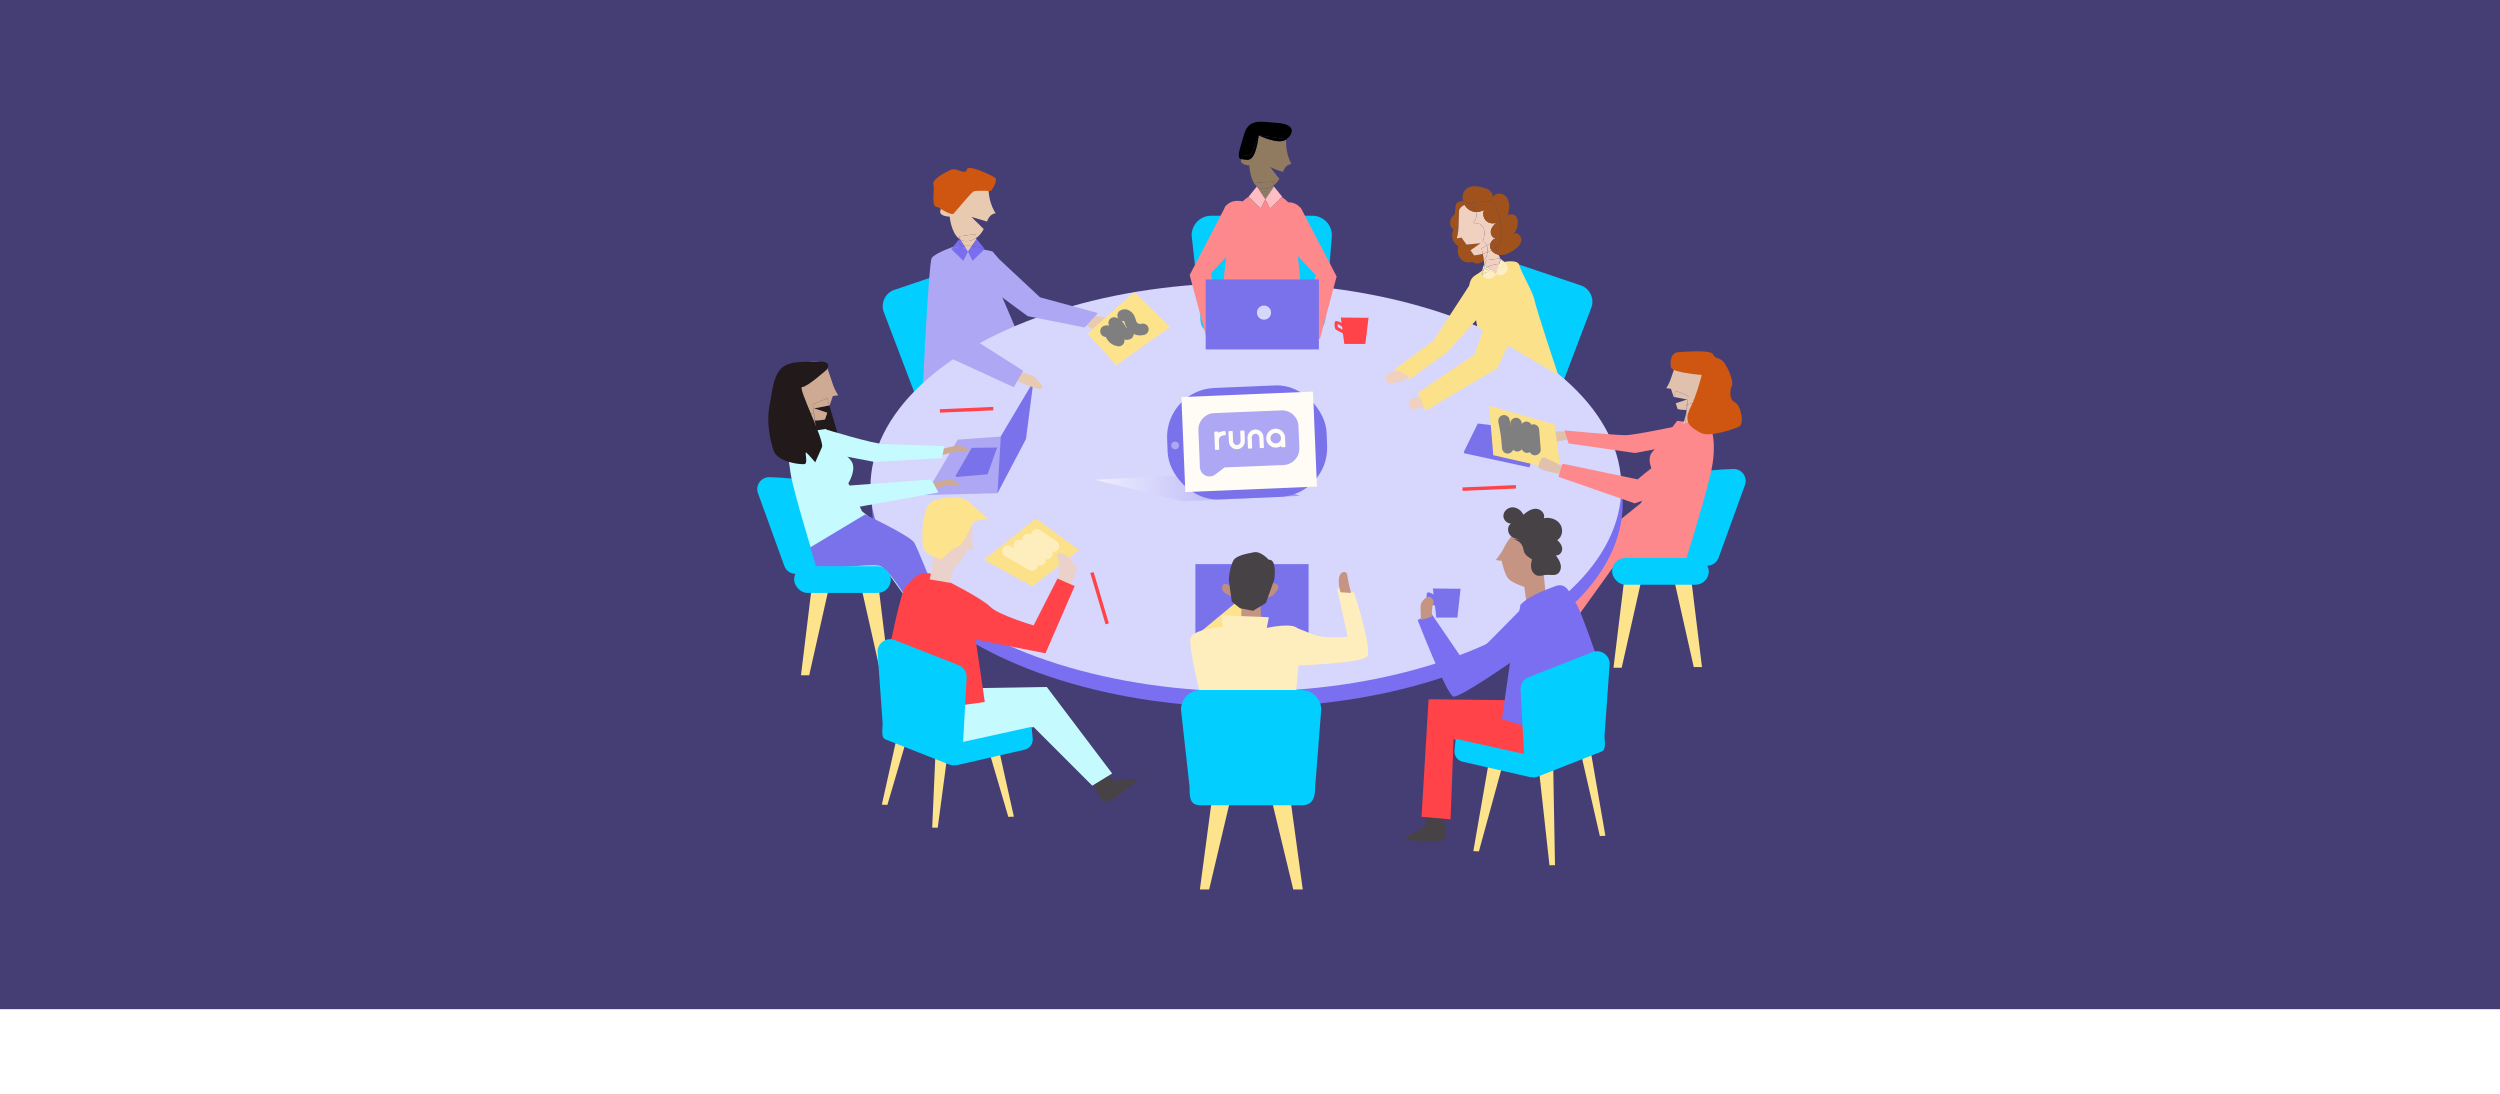
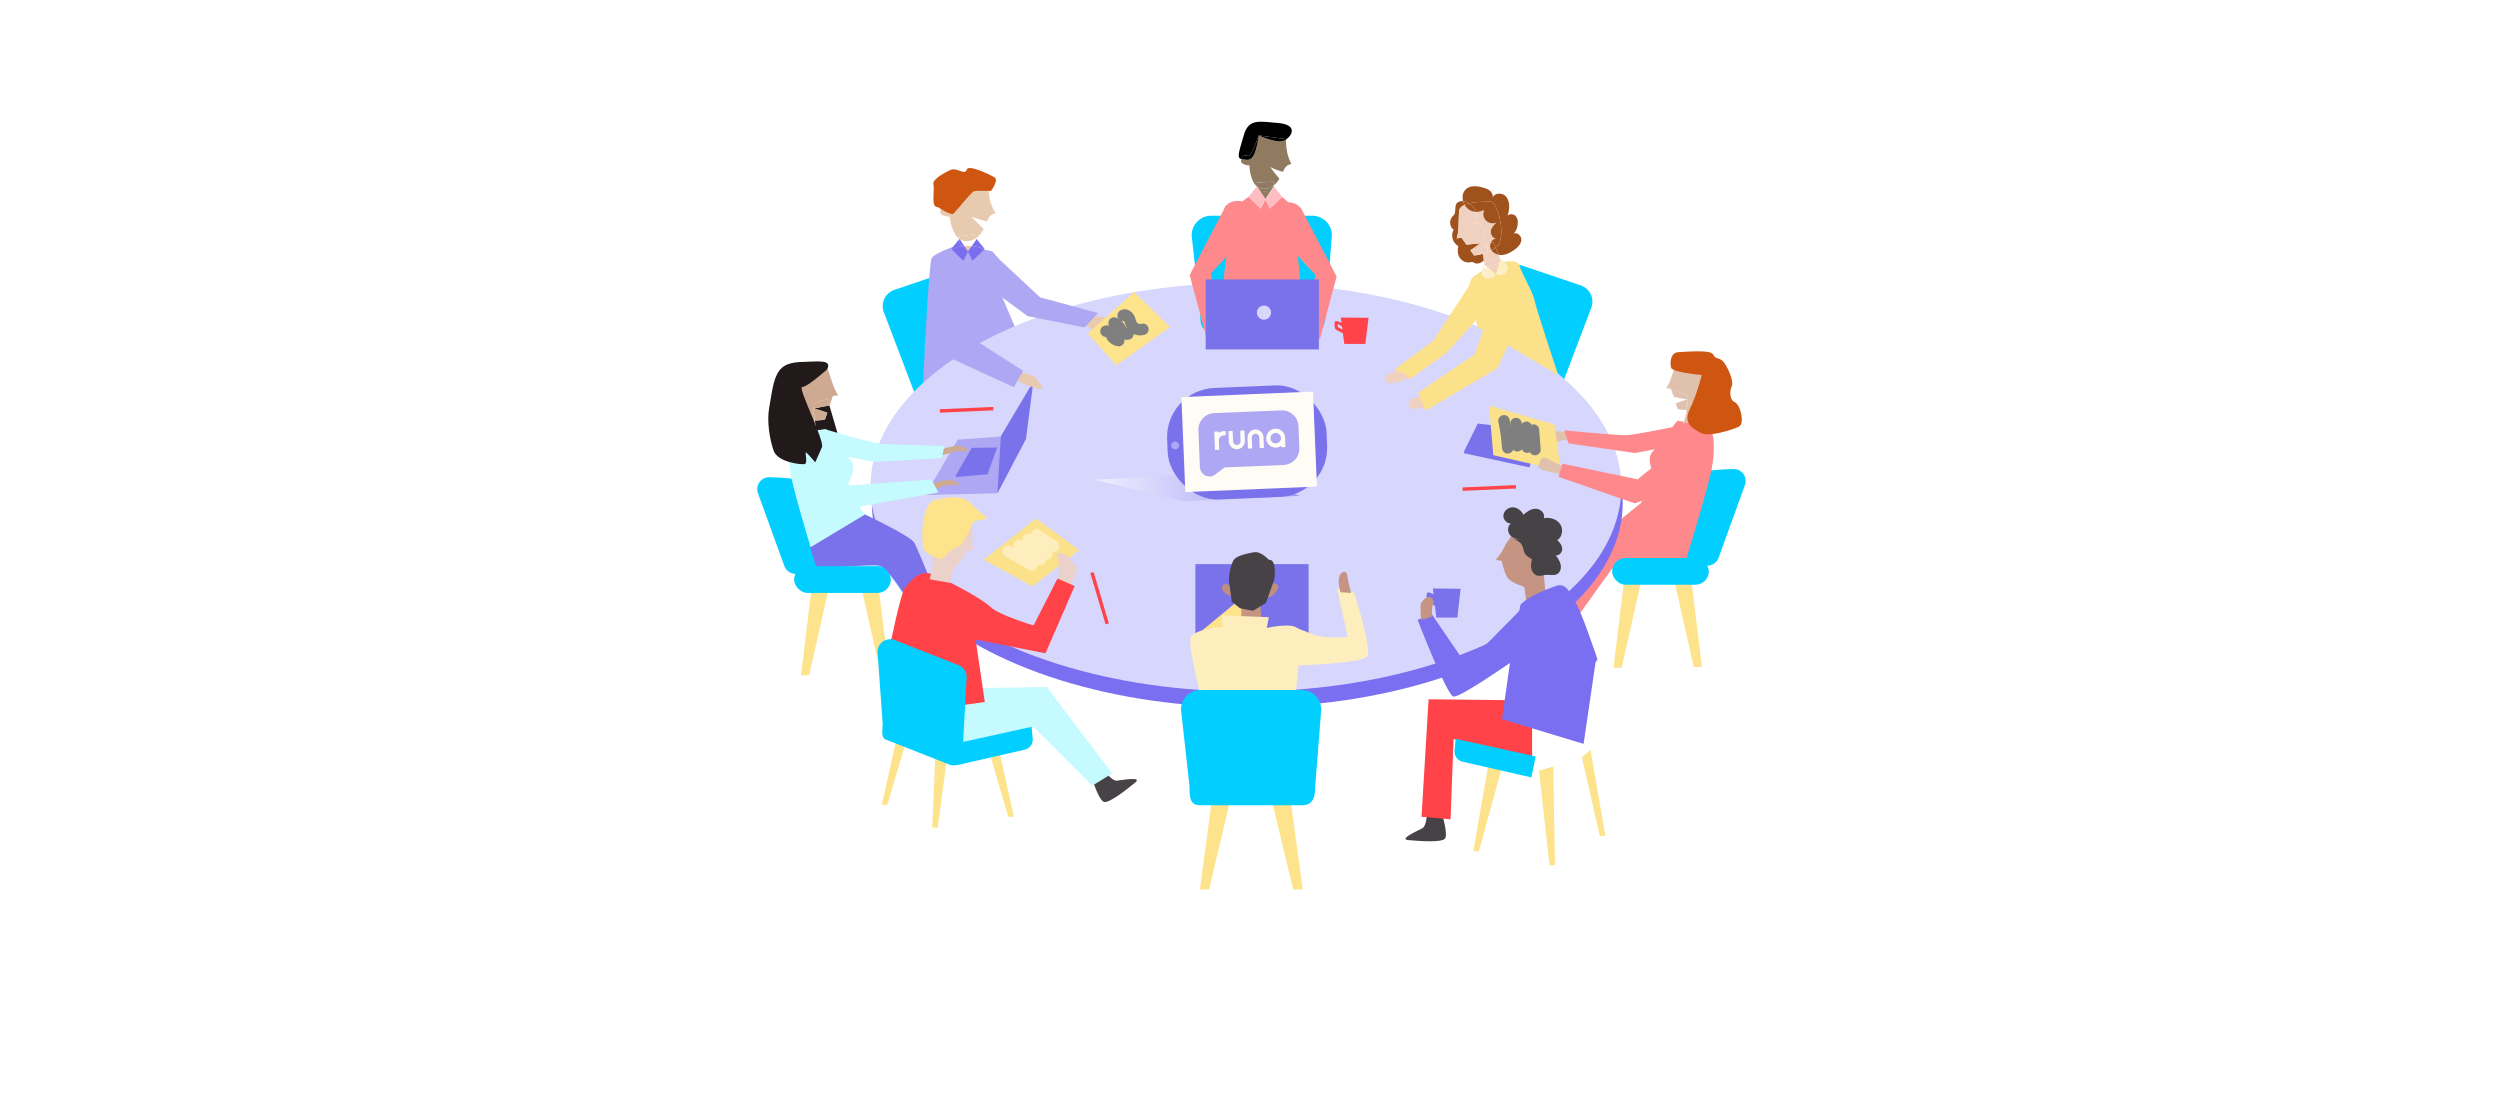
<svg xmlns="http://www.w3.org/2000/svg" viewBox="0 0 1090 476.88">
  <defs>
    <style>      .cls-1 {        fill: #c5faff;      }      .cls-2 {        fill: #907a60;      }      .cls-3 {        fill: #ead1ca;      }      .cls-4 {        fill: #fee38d;      }      .cls-5 {        fill: #fffcf5;      }      .cls-6 {        fill: #fd898c;      }      .cls-7 {        fill: #a0521c;      }      .cls-8, .cls-9 {        mix-blend-mode: multiply;        opacity: .6;      }      .cls-10 {        fill: #e8cab0;      }      .cls-11 {        fill: #0bccfd;      }      .cls-12 {        fill: #ffeebd;      }      .cls-13 {        fill: #b1f2ff;      }      .cls-14 {        fill: #f0d0bf;      }      .cls-15 {        fill: #7a6ff0;      }      .cls-16 {        isolation: isolate;      }      .cls-17 {        fill: #02ceff;      }      .cls-18 {        fill: #ada7f4;      }      .cls-19 {        fill: #fceec3;      }      .cls-20 {        fill: #e0c1ad;      }      .cls-21 {        fill: #ffbdc2;      }      .cls-22 {        fill: #474246;      }      .cls-23 {        fill: #cf5611;      }      .cls-24 {        fill: #7a6eee;      }      .cls-25 {        fill: #fceec5;      }      .cls-26 {        fill: #fce18b;      }      .cls-27 {        fill: #c08e7f;      }      .cls-28 {        fill: #21191a;      }      .cls-29 {        fill: #ff4348;      }      .cls-30 {        fill: #c59482;      }      .cls-31 {        fill: #7972eb;      }      .cls-32 {        fill: #d7d6fc;      }      .cls-9 {        fill: url(#linear-gradient);      }      .cls-33 {        fill: #7f7f7f;      }      .cls-34 {        fill: #cdaa91;      }      .cls-35 {        fill: none;        stroke: #7f7f7f;        stroke-linecap: round;        stroke-miterlimit: 10;        stroke-width: 5px;      }      .cls-36 {        fill: #453e75;      }    </style>
    <linearGradient id="linear-gradient" x1="477.15" y1="212.29" x2="566.76" y2="212.29" gradientUnits="userSpaceOnUse">
      <stop offset="0" stop-color="#fff" />
      <stop offset="1" stop-color="#7a6ff0" />
    </linearGradient>
  </defs>
  <g class="cls-16">
    <g id="Capa_1">
-       <rect class="cls-36" width="1090" height="440" />
      <g>
        <path class="cls-17" d="M689.19,124.43l-25.69-8.69c-4.27-1.44-8.84,1.16-9.78,5.57l-3.88,18.33c-.58,2.75.42,5.6,2.6,7.38l18.45,15.1c3.84,3.14,6.77,13.73,8.8,9.21l13.95-36.7c1.82-4.05-.25-8.79-4.46-10.22Z" />
        <path class="cls-17" d="M749.31,243.18l11.49-31.71c1.24-3.43-1.33-7.05-4.98-6.99-2.53.04-5.81.21-9.98.63-10.01,1-11.88,26.52-11.56,37.73.08,2.99,4.08,4.3,7.06,4.06l3.49-.29c2.03-.17,3.78-1.5,4.47-3.42Z" />
        <path class="cls-6" d="M745.64,185.56s3.59,7.18,0,21.83c-3.59,14.65-11.07,38.28-11.07,38.28l-29.01-1.5-23.63,32.9h-10.17s23.63-41.57,23.63-41.57l20.04-16.15,5.98-12.26s-4.19-6.58-.9-10.17,10.77-13.46,10.77-13.46l14.36,2.09Z" />
        <polygon class="cls-4" points="737.27 251.65 742.06 290.83 738.47 290.83 729.79 252.25 737.27 251.65" />
        <polygon class="cls-4" points="708.26 251.95 703.48 291.13 707.06 291.13 715.74 252.55 708.26 251.95" />
        <rect class="cls-17" x="702.88" y="243.28" width="42.17" height="11.66" rx="5.83" ry="5.83" transform="translate(1447.92 498.22) rotate(-180)" />
        <path class="cls-28" d="M360.8,192.28c-1.15-.82-2.37-1.47-3.64-1.95-1.24-2.31-1.7-5.01-1.87-6.98,2.56-.02,4.42-.46,4.42-.46l.98-2.93-5.72-1.91,6.64-1.29,5.09,17.37c-1.87-1.72-4.14-1.99-5.9-1.85Z" />
        <path class="cls-17" d="M389.98,126.37l25.69-8.69c4.27-1.44,8.84,1.16,9.78,5.57l3.88,18.33c.58,2.75-.42,5.6-2.6,7.38l-18.45,15.1c-3.84,3.14-6.77,13.73-8.8,9.21l-13.95-36.7c-1.82-4.05.25-8.79,4.46-10.22Z" />
        <path class="cls-18" d="M416.42,107.29s-8.77,2.99-10.17,5.18-3.94,57.67-3.94,57.67l3.14,1.74,42.87-15.75-20.34-47.65-11.56-1.2Z" />
        <ellipse class="cls-15" cx="543.81" cy="219.3" rx="163.7" ry="89.07" />
        <ellipse class="cls-32" cx="543.21" cy="212.42" rx="163.7" ry="89.07" />
        <g class="cls-8">
          <image width="400" height="251" transform="translate(344 87)" />
        </g>
        <path class="cls-17" d="M341.97,246.76l-11.49-31.71c-1.24-3.43,1.33-7.05,4.98-6.99,2.53.04,5.81.21,9.98.63,10.01,1,11.88,26.52,11.56,37.73-.08,2.99-4.08,4.3-7.06,4.06l-3.49-.29c-2.03-.17-3.78-1.5-4.47-3.42Z" />
        <path class="cls-1" d="M345.64,189.14s-3.59,7.18,0,21.83,11.07,38.28,11.07,38.28l29.01-1.5,23.63,32.9h10.17l-23.63-41.57-20.04-16.15-5.98-12.26s4.19-6.58.9-10.17-10.77-13.46-10.77-13.46l-14.36,2.09Z" />
        <path class="cls-31" d="M353.21,238.69l23.93-14.36s19.94,9.37,21.53,12.36,6.38,14.95,6.38,14.95l-9.97,8.97s-7.98-13.16-11.76-13.96c-3.79-.8-27.12,1.6-27.12,1.6l-2.99-9.57Z" />
        <path class="cls-22" d="M481.68,336.21s3.18,4.35,5.23,4.16,11.43-1.96,8.02.83-11.21,9.04-13.54,8.45-5.22-10.19-5.22-10.19l4.85-2.8.66-.45Z" />
        <path class="cls-22" d="M622.18,354.72s-.2,5.38-1.99,6.38-10.57,4.79-6.18,5.18,14.36,1.2,15.95-.6-1.4-11.36-1.4-11.36l-5.58.4h-.8Z" />
        <path class="cls-26" d="M655.47,114.27s6.38-1.4,6.98,1.4,5.98,11.76,6.58,15.15,10.37,32.75,10.37,32.75l-35.29-20.93-3.14-17.79s9.12-8.57,14.5-10.57Z" />
        <rect class="cls-31" x="521.19" y="245.96" width="49.35" height="30.5" />
        <path class="cls-20" d="M739.56,178.31c-1.45.36-2.88.48-4.14.47l-.58,5.67c.35-.09.7-.17,1.06-.23,1.04-2.04,2.4-3.95,3.66-5.91Z" />
        <path class="cls-20" d="M735.42,178.78s-.09,0-.14,0c-.14,1.71-.55,4.05-1.62,6.06.39-.15.78-.28,1.18-.38l.58-5.67Z" />
        <path class="cls-17" d="M572.16,144.3h-44.07c-4.71,0-4.8-3.37-4.8-8.09l-3.74-33.62c0-4.71,3.82-8.54,8.54-8.54h44.07c4.71,0,8.54,3.82,8.54,8.54l-2.67,33.92c0,4.71-1.15,7.79-5.86,7.79Z" />
        <path class="cls-6" d="M566.82,90.41c-1.56-1.73-3.51-2.21-5.16-2.22-.85-.88-1.77-1.66-2.75-2.3l-5.2,5.05-2-4.07-2,4.07-5.32-5.16c-.92.58-1.8,1.26-2.62,2.04-1.76-.4-5-.65-7.35,1.97-1.85,2.06,2.68,4.74,1,8.91,1.86,1.87-3.74,27.23-1.49,28.63,1.61,1,3.32,1.87,5.09,2.59,3.96,1.61,8.29,2.51,12.83,2.51,2.99,0,5.88-.39,8.64-1.11,2.08-.54,4.09-1.28,5.99-2.19,2.37-1.13-3.1-29.66-1.07-31.29-2.21-4.88,3.35-5.27,1.41-7.43Z" />
        <path class="cls-20" d="M730.6,170.34l5.45,2.33-.37,3.65,5.76-1.28s.02-.04.03-.06c1.5-3.1,2.21-6.58,2.06-10.03-.02-.47-.08-.97-.4-1.31-.28-.28-.68-.37-1.06-.46-4-.9-7.86-2.46-11.35-4.61-.44,1.27-1.52,4.37-2.16,6.36-.82,2.56-2.09,4.31-2.09,4.31l2.06.28,1.17,3.49.14.03.66-2.24.14-.48Z" />
        <path class="cls-20" d="M730.6,175.83l.85,2.54s1.61.38,3.84.4c.12-1.41.06-2.38.06-2.38l.33-.07.37-3.65-5.45-2.33-.14.48-.66,2.24,5.76,1.12-4.96,1.65Z" />
        <path class="cls-20" d="M739.56,178.31c.68-1.06,1.32-2.14,1.87-3.26l-5.76,1.28-.25,2.45c1.25,0,2.69-.11,4.14-.47Z" />
        <path class="cls-20" d="M735.42,178.78l.25-2.45-.33.07s.06.98-.06,2.38c.05,0,.09,0,.14,0Z" />
        <polygon class="cls-4" points="354.01 255.23 349.23 294.41 352.81 294.41 361.49 255.83 354.01 255.23" />
        <polygon class="cls-4" points="383.02 255.53 387.81 294.71 384.22 294.71 375.54 256.13 383.02 255.53" />
        <path class="cls-7" d="M638.57,89.33c-1.14.53-2.02,1.26-2.4,2.3,0,0-.22,4.73-.27,7.48-.05,2.74-.78,4.84-.78,4.84l2.09-.34,2.17,3.07,6.11-.61-4.37,3.08,1.58,2.24s1.66-.1,3.81-.72c.18.85.35,1.84.47,2.87-.75.75-1.73,1.28-2.8,1.36-.48.03-.98-.03-1.38-.26-.27-.15-.5-.38-.81-.43-.26-.04-.52.05-.78.11-1.84.46-3.8-.47-4.76-1.94-.96-1.47-1.05-3.35-.64-5.08-2.47-1.38-3.41-4.68-2.03-7.17-1.96-1.36-2.04-4.5-.15-6.1,1.95-1.65-.69-5.93,3.66-6.34.2-.02.41-.02.62,0,.15.57.37,1.13.67,1.65Z" />
        <path class="cls-14" d="M647.38,115.55l-.27-.22s0,0,0,0c0-.59-.05-1.2-.12-1.8.38-.38.7-.82.93-1.29.37-.72.55-1.5.63-2.29.57-.24,1.15-.51,1.72-.83.7,1.03,1.87,1.7,3.14,1.96l.69,1.59-6.18.79-.54,2.09Z" />
        <path class="cls-14" d="M648.54,109.96c-.07.79-.26,1.56-.63,2.29-.24.47-.55.9-.93,1.29-.11-1.03-.29-2.02-.47-2.87.64-.18,1.33-.42,2.03-.71Z" />
        <path class="cls-14" d="M646.47,105.43c.48-1.59.97-3.25.69-4.85-.28-1.6-1.55-3.14-3.29-3.23-.58-.03-1.25.07-1.67-.29,1.32-1,1.81-2.74,1.48-4.24-.03-.14-.07-.27-.12-.41,1.06.02,2.24-.22,3.52-.83-.7,1.52-.35,3.45.83,4.63,1.18,1.18,3.11,1.52,4.63.83-1.21.98-2.35,2.23-2.54,3.77-.2,1.54,1,3.31,2.55,3.16-1.25,0-2.25.95-2.66,2.13l-1.6.89c-.3-.86-.89-1.63-1.82-1.55Z" />
        <path class="cls-14" d="M643.56,92.4c.05.14.09.28.12.41.34,1.5-.16,3.25-1.48,4.24.42.36,1.09.25,1.67.29,1.74.09,3.01,1.63,3.29,3.23.28,1.6-.21,3.26-.69,4.85.93-.08,1.52.68,1.82,1.55l-2.36,1.32s.29.98.58,2.36c-2.15.62-3.81.72-3.81.72l-1.58-2.24,4.37-3.08-6.11.61-2.17-3.07-2.09.34s.73-2.09.78-4.84c.05-2.74.27-7.48.27-7.48.38-1.04,1.26-1.77,2.4-2.3.97,1.71,2.7,3.03,4.99,3.08Z" />
        <path class="cls-14" d="M648.29,106.98l1.6-.89c-.26.73-.29,1.54-.02,2.26.1.28.24.54.41.78-.57.32-1.15.59-1.72.83.07-.72.04-1.44-.06-2.14-.04-.27-.1-.56-.2-.83Z" />
        <path class="cls-14" d="M646.51,110.66c-.29-1.39-.58-2.36-.58-2.36l2.36-1.32c.09.28.16.56.2.83.09.7.12,1.43.06,2.14-.7.29-1.39.52-2.03.71Z" />
        <path class="cls-7" d="M656.84,94.74c.08-.3.24-.55.44-.75-.12.26-.26.52-.44.75Z" />
        <path class="cls-7" d="M652.82,107.29c4-3.73.38-19.64-3.11-19.42-2.1.13-6.05.03-9.18.8-.82-.55-1.73-.92-2.63-.99-.96-3.69,1.26-7.9,8.24-6.04,1.18.31,2.39.66,3.35,1.41.96.75,1.62,2.03,1.29,3.2.69-2.22,4.14-2.4,5.73-.7,1.59,1.7,1.68,4.31,1.29,6.61-.11.63-.25,1.26-.52,1.83-.21.2-.36.45-.44.75.18-.23.32-.48.44-.75.86-.83,2.6-.79,3.5.15,1.12,1.16,1.17,3,.81,4.57-.28,1.2-.79,2.39-1.72,3.21,1.55-.93,3.58.94,3.44,2.74-.14,1.8-1.59,3.21-3.05,4.26-1.64,1.18-3.5,2.18-5.51,2.27-.45.02-.9-.02-1.35-.11l-1.36-3.13c.27-.21.53-.43.78-.67Z" />
        <path class="cls-7" d="M640.53,88.66c-.71.17-1.37.39-1.96.66-.3-.52-.52-1.08-.67-1.65.9.06,1.81.44,2.63.99Z" />
        <path class="cls-7" d="M650.27,109.13c.61-.34,1.2-.72,1.77-1.17l1.36,3.13c-1.26-.25-2.44-.93-3.14-1.96Z" />
        <path class="cls-7" d="M649.88,106.09c.42-1.18,1.42-2.14,2.66-2.13-1.55.15-2.74-1.62-2.55-3.16.2-1.54,1.34-2.79,2.54-3.77-1.52.7-3.45.35-4.63-.83-1.18-1.18-1.53-3.11-.83-4.63-1.28.6-2.46.85-3.52.83-.44-1.32-1.61-2.79-3.03-3.74,3.13-.77,7.08-.67,9.18-.8,3.49-.22,7.11,15.69,3.11,19.42-.25.24-.52.46-.78.67l-1.08-2.47-1.08.6Z" />
        <path class="cls-7" d="M643.56,92.4c-2.29-.05-4.02-1.36-4.99-3.08.59-.27,1.25-.49,1.96-.66,1.42.95,2.59,2.42,3.03,3.74Z" />
        <path class="cls-7" d="M649.88,106.09l1.08-.6,1.08,2.47c-.57.45-1.17.83-1.77,1.17-.16-.24-.3-.5-.41-.78-.27-.72-.23-1.53.02-2.26Z" />
        <path class="cls-26" d="M646.25,117.95c-.07.44-.09.88-.05,1.29-.1.13-.22.25-.34.35l.37-.14c.11.73.44,1.35,1.08,1.68,1.8.93,4.01.22,4.94-1.57l.02-.02v.04c1.79.93,4,.22,4.93-1.57.45-.86.19-1.84-.39-2.72,3.49.67,5.13,4.74,8.04,7.76-3.2,3.31-5.43,3.84-10.12,5.37s-9.58-2.72-14.21-3.57c.69-4.76,2.62-4.31,5.73-6.89Z" />
        <path class="cls-26" d="M645.85,119.59c.13-.1.24-.22.34-.35,0,.07.01.14.03.21l-.37.14Z" />
        <path class="cls-14" d="M654.1,112.68h0l.19.35s-.03-.02-.05-.03l-.14-.33Z" />
        <path class="cls-14" d="M653.62,115.05c-1.09.05-2.17.25-3.23.59-.67.22-1.3.49-1.91.81l-1.1-.9.54-2.09,6.18-.79.14.33-.62,2.05Z" />
        <polygon class="cls-14" points="653.07 116.89 652.27 119.54 652.25 119.56 650.27 117.94 653.07 116.89" />
        <path class="cls-14" d="M650.27,117.94l-1.79-1.48c.61-.32,1.25-.6,1.91-.81,1.06-.35,2.14-.54,3.23-.59l-.55,1.84-2.8,1.05Z" />
        <path class="cls-25" d="M654.28,113.03c.92.49,1.91,1.32,2.52,2.26-.48-.09-.95-.16-1.43-.2l-1.1-2.05Z" />
        <path class="cls-25" d="M657.19,118c-.93,1.8-3.14,2.5-4.94,1.57v-.04s3.58-3.61,3.58-3.61l-.45-.85c.48.04.95.11,1.43.2.58.88.83,1.85.39,2.72Z" />
        <path class="cls-25" d="M655.14,115.07l-.9-2.07s.03.02.05.03l1.1,2.05c-.08,0-.16,0-.24-.01Z" />
        <path class="cls-25" d="M654.39,112.76l1.05,2.4c-.59-.04-1.18-.05-1.77-.02l.72-2.38Z" />
        <path class="cls-25" d="M655.53,115.97l-.39-.9c.08,0,.16,0,.24.01l.45.85-3.57,3.61.8-2.65,2.46-.92Z" />
        <path class="cls-25" d="M653.07,116.89l.55-1.84c.5-.03,1.01-.02,1.52.02l.39.9-2.46.92Z" />
        <path class="cls-25" d="M646.25,117.95c.14-.93.47-1.88.85-2.62.01.73-.03,1.43-.15,2.07-.24.17-.48.36-.71.55Z" />
        <path class="cls-25" d="M647.38,115.55l-.34,1.32.39.2c-.16.1-.32.22-.47.33.12-.63.16-1.34.15-2.07,0,0,0,0,0,0l.27.22Z" />
        <path class="cls-25" d="M652.25,119.56c-.93,1.8-3.14,2.5-4.94,1.57-.65-.33-.97-.95-1.08-1.68l3.37-1.26,2.65,1.37Z" />
        <path class="cls-25" d="M646.2,119.24c-.04-.41-.02-.85.05-1.29.23-.19.46-.37.71-.55-.14.73-.38,1.37-.76,1.84Z" />
        <path class="cls-25" d="M646.95,117.4c.16-.11.31-.22.47-.33l2.17,1.12-3.37,1.26c-.01-.07-.02-.14-.03-.21.38-.47.62-1.1.76-1.84Z" />
-         <path class="cls-25" d="M647.04,116.87l.34-1.32,1.1.9c-.36.19-.71.39-1.05.61l-.39-.2Z" />
        <polygon class="cls-25" points="650.27 117.94 652.25 119.56 649.59 118.19 650.27 117.94" />
        <path class="cls-25" d="M649.59,118.19l-2.17-1.12c.34-.22.69-.42,1.05-.61l1.79,1.48-.68.25Z" />
        <polygon class="cls-11" points="423.73 107.25 424.15 106.66 425.67 104.49 423.73 107.25 423.73 107.25" />
        <path class="cls-10" d="M418.39,103.04l7.06-.98.16,1.74c1.44-1.01,2.5-2.46,3.29-3.93l-5.34-5.28,6.8,2c.07-.19.14-.38.21-.55,1.13-3.01,3.57-3.03,3.57-3.03,0,0-1.27-1.7-2.23-4.76-.6-1.89-.93-4.74-1.09-6.62-1.12.55-2.48.67-3.65.16l-2.38.43c-4,2.33-5.71,8.77-10.87,9.11-1.2.08-2.35-.27-3.39-.88-.24.35-.44.85-.58,1.59-.43,2.37,4.11,2.41,4.11,2.41,0,0,.63,7.11,4.22,9.74h0s.1-1.14.1-1.14Z" />
-         <polygon class="cls-18" points="423.73 107.25 422.03 109.67 423.73 107.25 423.73 107.25" />
-         <path class="cls-10" d="M418.52,104.35l1.49,2.26.42.63c.53-.05,1.06-.08,1.6-.08.57,0,1.14.03,1.7.08l1.94-2.76-.06-.7c-1.21.85-2.69,1.39-4.52,1.35-.98-.02-1.83-.32-2.56-.79Z" />
        <path class="cls-10" d="M418.39,103.04l-.1,1.13.05-.06s.03.02.05.04c0,0,0,0,0,0l.13.2c.73.48,1.58.77,2.56.79,1.83.04,3.31-.5,4.52-1.35l-.16-1.74-7.06.98Z" />
        <path class="cls-10" d="M422.03,107.17c-.54,0-1.07.03-1.6.08l1.6,2.43,1.7-2.42c-.56-.05-1.13-.08-1.7-.08Z" />
        <polygon class="cls-24" points="418.29 104.17 418.29 104.18 418.29 104.19 418.29 104.17" />
        <path class="cls-24" d="M418.39,104.15s0,0,0,0c-.01-.01-.03-.02-.05-.04l-.05.06h0c.08.07.15.12.23.18l-.13-.2Z" />
        <path class="cls-24" d="M419.6,107.34l2.43,2.33-1.6-2.43c-.28.03-.56.06-.83.1Z" />
        <polygon class="cls-4" points="528.46 348.02 523.15 387.8 527.19 387.8 536.3 349.22 528.46 348.02" />
        <polygon class="cls-4" points="562.57 348.02 568 387.8 563.86 387.8 554.55 349.22 562.57 348.02" />
        <path class="cls-12" d="M563.37,273.03s4.93,1.94,9.57,3.74,14.65.9,14.65.9l-4.64-21.23,7.48,1.94s7.93,24.67,5.68,27.81c-2.24,3.14-32.45,4.04-32.45,4.04l-.3-17.2Z" />
        <polygon class="cls-4" points="520.6 277.82 538.85 262.71 547.97 244.92 554.7 245.52 546.47 264.81 533.61 279.31 520.6 277.82" />
        <path class="cls-27" d="M553.15,255.99s1.22-1.67,2.12-1.71,2.6.82,1.99,2.29c-.61,1.47-3.42,5.03-5.19,3.41" />
        <path class="cls-27" d="M536.42,255.37s-2.14-1.17-2.8-.65-1.25,1.8-.36,3.03,3.69,2.6,4.2,2.24" />
        <polyline class="cls-30" points="541.2 265.07 541.26 265.46 541.14 271.83 550.01 271.14 549.49 263.49" />
        <path class="cls-12" d="M524.09,305.78s-6.18-23.93-4.98-27.71,13.96-4.79,13.96-4.79l-.4-4.98,20.54.8-.9,4.69s11.66-2.69,13.66.5-1.4,31.7-1.4,31.7l-40.47-.2Z" />
        <path class="cls-17" d="M567.52,351.1h-44.07c-4.71,0-4.8-3.37-4.8-8.09l-3.74-33.62c0-4.71,3.82-8.54,8.54-8.54h44.07c4.71,0,8.54,3.82,8.54,8.54l-2.67,33.92c0,4.71-1.15,7.79-5.86,7.79Z" />
-         <path class="cls-22" d="M553.2,244.07s-3.49-3.89-6.48-3.29-7.78,1.4-8.97,3.59-2.19,6.98-1.89,9.27,1.2,8.67,1.2,8.67l3.59,2.89,5.68,1.1,5.58-3.39,3.69-10.27s1.3-8.97-2.39-8.57Z" />
+         <path class="cls-22" d="M553.2,244.07s-3.49-3.89-6.48-3.29-7.78,1.4-8.97,3.59-2.19,6.98-1.89,9.27,1.2,8.67,1.2,8.67l3.59,2.89,5.68,1.1,5.58-3.39,3.69-10.27s1.3-8.97-2.39-8.57" />
        <polygon class="cls-4" points="699.95 364.39 693.43 326.84 689.7 330.31 697.53 364.51 699.95 364.39" />
        <polygon class="cls-4" points="642.38 371.08 648.9 333.54 654.67 335.18 644.8 371.2 642.38 371.08" />
        <polygon class="cls-4" points="677.98 377.23 677.2 334.19 671.02 335.98 675.57 377.25 677.98 377.23" />
        <polyline class="cls-29" points="662.13 305.32 622.87 304.88 619.78 356.12 632.44 357.22 633.76 322.23 668 329.92 668 304.21 661.85 306.44" />
        <path class="cls-30" d="M660.33,232.05s-3.17,3.73-4.47,6.52c-1.3,2.79-3.73,5.59-3.73,5.59l2.61.37s1.12,5.59,2.79,7.64,7.08,3.73,7.08,3.73l1.3,9.5,8.2-3.91-1.12-12.11s-3.73-24.22-12.67-17.33Z" />
        <path class="cls-15" d="M696.5,287.44s-7.67-22.77-9.63-24.73-2.95-9.36-8.82-7.13-11.47,4.39-15.11,8.03l-3.9,20.48-4.18,29.47,35.59,10.77,5.2-35.48" />
        <path class="cls-30" d="M660.93,241.09s2.23-4.68,3.27-3.33,1.96,4.36.56,5.23-4.09,1.07-4.09,1.07l.26-2.97Z" />
-         <path class="cls-17" d="M698.33,327.65l-27.87,10.96c-3.6,1.42-5.73-1.57-5.73-5.44l-1.77-32.78c0-2.26,1.38-4.28,3.48-5.11l27.87-10.96c3.6-1.42,7.5,1.24,7.5,5.11l-2.24,31.44c0,2.26.86,5.95-1.24,6.77Z" />
        <path class="cls-17" d="M634.65,322.14l-.48,5.16c-.21,2.24,1.28,4.29,3.48,4.8l30.02,6.86,1.91-9.13-34.93-7.69Z" />
        <polygon class="cls-4" points="384.48 350.84 391 321.59 394.72 324.29 386.9 350.94 384.48 350.84" />
        <polygon class="cls-4" points="442.05 356.06 435.52 326.81 431.8 329.51 439.62 356.15 442.05 356.06" />
        <polygon class="cls-4" points="406.44 360.85 407.82 329.48 412.7 331.95 408.85 360.87 406.44 360.85" />
        <polyline class="cls-1" points="422.3 300.07 456.39 299.52 484.9 337.24 476.23 342.55 450.66 316.98 416.43 324.67 416.43 298.96 422.58 301.19" />
        <path class="cls-17" d="M449.78,316.89l.48,5.16c.21,2.24-1.28,4.29-3.48,4.8l-30.02,6.86-1.91-9.13,34.93-7.69Z" />
        <rect class="cls-17" x="346.24" y="246.86" width="42.17" height="11.66" rx="5.83" ry="5.83" />
        <path class="cls-2" d="M548.04,81.3v-1.71l7.32-.36v1.59c1.01-.8,1.82-1.82,2.48-2.88-1.68-1.84-4.18-5.3-4.07-5.3.86.85,3.84,1.79,5.62,2.3.11-.25.22-.5.31-.72,1.19-2.75,3.42-2.68,3.42-2.68,0,0-1.07-1.62-1.78-4.49-.61-2.47-.65-5.42-.65-6.2-3.28,2.39-11.88-1.82-11.88-1.82-1.8,12.81-4.69,10.59-7.29,10.39-.11,0-.21-.02-.3-.04-.04.12-.07.25-.11.39-.52,2.18,3.62,2.38,3.62,2.38,0,0,.18,6.5,3.24,9.11v-.02s.05.05.05.05Z" />
        <path d="M544.63,67.99c.96-.09,4.2-8.95,4.2-8.95l11.88,1.62s0,.07,0,.2c0,0,.01,0,.02-.01,3.27-2.42,4.44-6.57-3.52-7.23-7.96-.65-12.78-2.05-14.88,5.21-2.01,6.96-3.27,10.13-1.08,10.56.8-2.62,2.47-1.31,3.39-1.39Z" />
        <path d="M548.83,59.04s-3.23,8.87-4.2,8.95c-.92.08-2.59-1.23-3.39,1.39.09.02.19.03.3.04,2.6.2,5.49,2.42,7.29-10.39Z" />
        <path d="M560.71,60.66l-11.88-1.62s8.59,4.22,11.88,1.82c0-.13,0-.2,0-.2Z" />
        <path class="cls-2" d="M550.58,82.33c-1.01-.06-1.84-.44-2.53-1.02l1.63,2.48c.83-.13,1.68-.17,2.54-.13.5.02,1,.08,1.49.16l1.66-2.51v-.48c-1.26.99-2.83,1.63-4.79,1.5Z" />
        <path class="cls-2" d="M548.04,79.6v1.71h0c.69.58,1.52.96,2.53,1.02,1.96.12,3.53-.51,4.79-1.5v-1.59l-7.32.36Z" />
        <path class="cls-2" d="M552.22,83.65c-.86-.04-1.71,0-2.54.13l2.03,3.08,2.01-3.05c-.49-.08-.99-.14-1.49-.16Z" />
        <path class="cls-13" d="M548.04,81.3l-.03-.05v.02s.02.02.03.04h0Z" />
        <polygon class="cls-13" points="548.04 81.3 548.04 81.31 548.05 81.31 548.04 81.3" />
        <g>
          <path class="cls-21" d="M548.05,81.31s0,0,0,0c-.01-.01-.03-.02-.05-.04l-3.62,4.51h0s5.32,5.16,5.32,5.16l2-4.07-2.03-3.08-1.63-2.48Z" />
          <polygon class="cls-21" points="555.4 81.26 555.37 81.3 555.37 81.66 553.83 83.84 551.7 86.87 553.71 90.94 558.91 85.89 559.03 85.78 555.4 81.26" />
        </g>
        <path class="cls-13" d="M553.83,83.84l1.53-2.18v-.35l-1.66,2.51s.08.01.12.02Z" />
        <path class="cls-13" d="M553.71,83.82l-2.01,3.05,2.13-3.03s-.08-.01-.12-.02Z" />
        <polygon class="cls-6" points="534.41 89.79 518.7 119.91 525.98 147.13 533.7 145.63 527.91 119.27 544.2 101.7 534.41 89.79" />
        <polygon class="cls-6" points="567.06 90.43 582.77 120.55 575.48 147.77 567.77 146.27 573.56 119.91 557.27 102.34 567.06 90.43" />
        <path class="cls-24" d="M418.14,105.94l.15-1.76s0,0,0,0l-3.54,4.41h0s.11.11.11.11c1.48-.67,3.07-1.13,4.74-1.36l-1.45-1.4Z" />
        <path class="cls-24" d="M418.52,104.35c-.08-.05-.16-.11-.23-.16l-.15,1.76,1.45,1.4c.28-.04.55-.07.83-.1l-.42-.63-1.49-2.26Z" />
        <path class="cls-22" d="M664.06,235.02c-1.97.23-4.16-.11-5.53-1.54s-1.43-4.14.26-5.19c-1.72-.03-3.28-1.58-3.32-3.3-.05-2.03,1.92-3.77,3.95-3.8s3.91,1.4,4.78,3.23c1.57-1.37,3.43-2.67,5.52-2.6s4.14,2.18,3.38,4.12c2.61-.53,5.58.34,7.09,2.53s1.06,5.64-1.22,7.01c1.13,1,2.12,2.32,2.15,3.83s-1.31,3.07-2.79,2.8c.9,1.27,1.83,2.6,2.13,4.13s-.21,3.34-1.58,4.08c-1.42.76-3.15.17-4.75.31-1.18.1-2.35.6-3.53.4-1.42-.24-2.51-1.5-2.89-2.89s-.16-2.87.25-4.26c-1.38-.81-2.86-1.72-3.44-3.21-.25-.65-.31-1.36-.52-2.03-.57-1.88-2.39-3.32-4.35-3.44" />
        <path class="cls-23" d="M744.59,163.72s-15.4-1.05-16-3.44-.15-6.58,3.14-6.73,14.36-1.2,15.25,1.05,2.84.9,4.79,3.59,4.19,8.22,3.29,10.17-1.2,5.83,1.35,7.03,4.34,9.42,1.79,10.62-13.01,4.79-16.75,2.69-7.78-4.19-4.64-10.47,5.22-15.02,5.22-15.02" />
        <rect class="cls-31" x="525.68" y="121.85" width="49.35" height="30.5" />
        <polygon class="cls-18" points="441.15 189.97 417.57 191.69 403.41 215.83 434.91 215.04 441.15 189.97" />
        <polygon class="cls-31" points="447.33 191.39 434.91 215.04 436.36 190.2 450.56 166.35 447.33 191.39" />
        <polyline class="cls-31" points="638.33 196.82 644.31 184.65 671.62 188.04 666.84 203.79 638.33 197.61" />
        <g>
          <polygon class="cls-29" points="596.69 138.56 595.29 149.96 586.12 149.96 584.6 138.45 596.69 138.56" />
          <path class="cls-29" d="M585.72,141.16s-3.14-1.7-3.59-1.02-.37,2.99.3,3.53,3.89,2.04,3.89,2.04l-.6-4.55Z" />
          <path class="cls-32" d="M585.12,142.45s-1.79-1.43-1.87-1.09-.15,1.02.15,1.29,1.94,1.09,1.94,1.09l-.22-1.29Z" />
        </g>
        <polygon class="cls-26" points="434.61 239.53 451.66 226.07 470.5 239.83 450.16 255.68 428.93 244.02 434.61 239.53" />
        <path class="cls-15" d="M666.54,262.11s-9.57,9.87-16.45,16.75-11.36,10.17-11.36,10.17l-14.8-21.68-5.83,2.99s12.56,32.45,15.55,33.35,32-19.74,32-19.74l.9-21.83Z" />
        <polygon class="cls-26" points="640.67 124.39 624.97 148.47 607.97 161.13 614.7 165.31 630.8 153.7 649.79 132.77 640.67 124.39" />
        <path class="cls-34" d="M409.34,196.17s6.88-2.09,8.97-1.79,4.49,2.39,4.49,2.39c0,0-5.53-.3-5.98,0s-6.73,1.79-6.73,1.79l-.75-2.39Z" />
        <path class="cls-34" d="M405.45,210.97s6.88-2.09,8.97-1.79,4.49,2.39,4.49,2.39c0,0-5.53-.3-5.98,0s-6.73,1.79-6.73,1.79l-.75-2.39Z" />
        <path class="cls-1" d="M359.71,187.12s21.22,6.5,25.7,6.5,26.32.9,26.32.9l-1.05,5.23-29.46,1.64-21.83-4.19.32-10.09Z" />
        <path class="cls-1" d="M345.36,192.34s-3.02,6.67-.32,12.35,21.83,17.65,21.83,17.65l42.32-7.63-3.14-5.68-37.98,2.84s-14.6-21.41-22.7-19.53Z" />
        <path class="cls-3" d="M465.86,255.98s4.64-7.18,3.59-8.52-3.29-5.08-5.53-5.83-3.89-.6-2.69,1.5-.15,11.07-.15,11.07l4.79,1.79Z" />
        <path class="cls-29" d="M387.92,282.19s4.84-24.22,6.8-26.18,5.78-7.92,11.64-5.68,21.8,10.62,25.43,14.25,18.86,8.1,18.86,8.1l10.42-20.44,7.48,3.29-12.72,29.31-30.46-6.01,4.01,27.24-38.88,5.38-1.74-27.87" />
        <path class="cls-17" d="M386.09,322.4l27.87,10.96c3.6,1.42,5.73-1.57,5.73-5.44l1.77-32.78c0-2.26-1.38-4.28-3.48-5.11l-27.87-10.96c-3.6-1.42-7.5,1.24-7.5,5.11l2.24,31.44c0,2.26-.86,5.95,1.24,6.77Z" />
        <polygon class="cls-10" points="476.26 137.77 484.55 138.52 478.12 144.65 473.04 141.51 476.26 137.77" />
        <polygon class="cls-18" points="423.59 119.81 448.07 137.85 472.89 142.78 478.72 136.5 453.45 129.63 435.66 113.03 432.67 109.59 426.54 108.32 423.59 119.81" />
        <polygon class="cls-4" points="494.49 127.33 474.24 145.41 486.71 159.24 510.12 142.62 494.49 127.33" />
        <path class="cls-24" d="M425.7,104.09l-.03.05v.35l-1.52,2.17-.41.59c1.93.19,3.77.69,5.47,1.45l.11-.11-3.61-4.5Z" />
        <path class="cls-24" d="M422.03,109.67l1.99,4.05,5.18-5.02h0c-1.7-.76-3.53-1.27-5.47-1.45l-1.7,2.42Z" />
        <polygon class="cls-20" points="683.09 188.24 675.31 187.94 676.41 192.93 684.18 191.53 683.09 188.24" />
        <path class="cls-6" d="M736.42,184.68s-23.23,5.06-27.71,5.06c-4.49,0-26.62-2.09-26.62-2.09l1.79,5.68,29.01,4.19,21.83-4.19,1.7-8.65Z" />
        <polygon class="cls-26" points="649.26 176.87 651.07 198.46 680.55 205.21 677.75 185.05 649.26 176.87" />
        <path class="cls-20" d="M681.29,206.78s-10.67-1.4-10.47-3.39,1.2-4.39,2.59-3.89,8.27,3.99,8.27,3.99l-.4,3.29Z" />
        <path class="cls-6" d="M740.77,195.48s1.33,7.2-2.64,12.07-25.42,11.91-25.42,11.91l-33.19-11.56,1.72-5.74,32.81,6.85s19.3-17.3,26.71-13.53Z" />
        <g>
          <polygon class="cls-31" points="636.81 256.7 635.42 269.27 626.25 269.27 624.73 256.58 636.81 256.7" />
          <path class="cls-31" d="M625.85,259.57s-3.14-1.87-3.59-1.12-.37,3.29.3,3.89,3.89,2.24,3.89,2.24l-.6-5.01Z" />
          <path class="cls-31" d="M625.25,260.99s-1.79-1.57-1.87-1.2-.15,1.12.15,1.42,1.94,1.2,1.94,1.2l-.22-1.42Z" />
        </g>
        <path class="cls-30" d="M619.58,270.29s-.4-5.88-.1-6.88,2.09-3.29,3.49-3.19,2.59,1.6,1.89,3.09-.6,5.58-.6,5.58l-4.69,1.4Z" />
        <rect class="cls-29" x="648.59" y="201.1" width="1.5" height="23.33" transform="translate(464.95 870.73) rotate(-92.49)" />
        <rect class="cls-29" x="420.71" y="167.01" width="1.5" height="23.33" transform="translate(261.24 607.49) rotate(-92.49)" />
        <rect class="cls-29" x="478.68" y="249.12" width="1.5" height="23.33" transform="translate(1013.29 374.13) rotate(163.44)" />
        <path class="cls-30" d="M584.44,258.22s-1.35-4.64-.45-7.03,3.29-2.39,3.44-.3,1.64,7.63,1.64,7.63l-4.64-.3Z" />
        <path class="cls-10" d="M444.18,162.07s7.18,1.79,7.48,2.69,4.34,4.34,2.24,4.79-11.66-4.04-11.66-4.04l1.94-3.44Z" />
        <polyline class="cls-18" points="420.03 108.69 421.17 108.15 409.75 115.89 403.02 150.88 442.04 168.83 446.08 161.65 416.47 142.81 420.96 120.83" />
        <path class="cls-24" d="M414.86,108.7l5.18,5.02,1.99-4.05-2.43-2.33c-1.67.23-3.26.7-4.74,1.36Z" />
        <circle class="cls-32" cx="551.1" cy="136.3" r="3.09" />
        <path class="cls-35" d="M482.2,144.41c.58-.28,1.29.08,1.69.58s.61,1.13.94,1.68c.63,1.02,1.76,1.72,2.95,1.83" />
        <path class="cls-35" d="M485.76,140.81c1.36.17,2.13,1.59,2.81,2.78s1.91,2.45,3.21,2.01" />
        <path class="cls-35" d="M489.68,137.53c.87-.54,2.03.15,2.53,1.03s.61,1.95,1.06,2.86c.88,1.79,3.15,2.75,5.04,2.15" />
        <path class="cls-33" d="M653.32,184.13c.41,1.91.74,3.83,1.02,5.75.03.18.02.15-.01-.1.02.11.03.23.04.34.03.27.07.53.1.8.05.46.1.91.15,1.37.1.99.18,1.98.24,2.97.08,1.3,1.09,2.56,2.5,2.5,1.28-.06,2.59-1.1,2.5-2.5-.26-4.19-.83-8.36-1.72-12.46-.28-1.28-1.84-2.15-3.08-1.75-1.35.44-2.04,1.7-1.75,3.08h0Z" />
        <path class="cls-33" d="M658.49,184.65c.07,3.25.26,6.49.58,9.73.07.68.23,1.27.73,1.77.43.43,1.15.76,1.77.73,1.25-.06,2.64-1.11,2.5-2.5-.32-3.23-.51-6.48-.58-9.73-.03-1.31-1.13-2.56-2.5-2.5s-2.53,1.1-2.5,2.5h0Z" />
        <path class="cls-33" d="M662.98,186.3c.12,2.89.24,5.78.36,8.67.05,1.3,1.11,2.56,2.5,2.5,1.31-.06,2.56-1.1,2.5-2.5-.12-2.89-.24-5.78-.36-8.67-.05-1.3-1.11-2.56-2.5-2.5-1.31.06-2.56,1.1-2.5,2.5h0Z" />
        <path class="cls-33" d="M666.09,187.5c.22,2.84.44,5.68.66,8.52.05.67.24,1.28.73,1.77.43.43,1.15.76,1.77.73,1.27-.06,2.61-1.1,2.5-2.5-.22-2.84-.44-5.68-.66-8.52-.05-.67-.24-1.28-.73-1.77-.43-.43-1.15-.76-1.77-.73-1.27.06-2.61,1.1-2.5,2.5h0Z" />
        <path class="cls-12" d="M438.25,242.5c3.48,2,6.97,4,10.45,6.01,1.13.65,2.79.3,3.42-.9s.31-2.72-.9-3.42c-3.48-2-6.97-4-10.45-6.01-1.13-.65-2.79-.3-3.42.9s-.31,2.72.9,3.42h0Z" />
        <path class="cls-12" d="M443.13,239.94c1.58.89,3.12,1.85,4.62,2.87.74.5,1.47,1.02,2.18,1.55.18.13.36.27.54.4.09.07.18.14.27.2.27.2-.37-.29-.11-.08.37.29.74.59,1.11.89.53.43,1.06.73,1.77.73.61,0,1.35-.27,1.77-.73.84-.91,1.08-2.66,0-3.54-3.03-2.46-6.22-4.68-9.62-6.6-1.14-.64-2.78-.31-3.42.9s-.32,2.73.9,3.42h0Z" />
        <path class="cls-12" d="M447.55,237.62c.49.15.98.33,1.46.53l-.6-.25c.65.28,1.29.61,1.9.97.31.19.62.39.92.6.06.04.41.24.42.31,0-.02-.48-.38-.2-.15.08.07.17.14.25.2.55.46,1.06.95,1.54,1.48.09.1.7.68.67.79.01-.04-.4-.53-.12-.15.05.07.1.14.15.21.11.16.22.32.33.48.72,1.09,2.24,1.66,3.42.9,1.09-.7,1.67-2.25.9-3.42-2.31-3.49-5.72-6.07-9.72-7.32-1.25-.39-2.78.46-3.08,1.75-.31,1.36.41,2.66,1.75,3.08h0Z" />
        <path class="cls-12" d="M450.79,235.34c2.43,1.64,4.86,3.28,7.28,4.93.52.35,1.34.41,1.93.25s1.21-.61,1.49-1.15c.67-1.26.26-2.64-.9-3.42-2.43-1.64-4.86-3.28-7.28-4.93-.52-.35-1.34-.41-1.93-.25s-1.21.61-1.49,1.15c-.67,1.26-.26,2.64.9,3.42h0Z" />
        <polygon class="cls-31" points="416.82 207.98 430.57 206.78 434.76 195.12 423.69 195.27 416.67 207.38 416.82 207.98" />
        <path class="cls-23" d="M408.89,90.3s5.83,3.89,6.88,2.84,7.63-9.27,8.82-9.72,7.48-.15,7.48-.15c0,0,3.59-4.79,1.5-5.98s-11.51-5.83-12.11-3.29-4.44-1.05-6.83,0-8.42,4.19-7.68,6.43-1.35,10.17,1.94,9.87Z" />
        <path class="cls-34" d="M348.05,182.49l.2,7.08s6.38.3,7.18-.7-1.3-7.38-1.3-7.38l-6.08,1Z" />
        <path class="cls-3" d="M423.68,226.9s.55,5.74.31,7.62.34,5.14.34,5.14l-2.8.31s-2,4.84-4.06,6.01-3.29,8.13-3.29,8.13l-8.85-1.53s1.58-6.04,1.29-8.18-.37-7.15-.37-7.15c0,0,16.34-12.54,17.44-10.35Z" />
        <path class="cls-4" d="M408.09,217.98s10.45-3.23,14.93,1.2,7.68,6.81,7.68,6.81c0,0-3.32.88-5.32,1.16s-4.31,10.02-7.8,11.24-6.88,5.47-6.88,5.47c0,0-7.27-1.64-8.15-4.97s-1.04-20.15,5.53-20.91Z" />
        <path class="cls-34" d="M350.36,182.8c1.67.42,3.33.55,4.77.54l.67,6.54c-.4-.11-.81-.19-1.22-.27-1.2-2.35-2.77-4.55-4.21-6.82Z" />
        <path class="cls-34" d="M355.13,183.35c.05,0,.11,0,.16,0,.17,1.97.63,4.67,1.87,6.98-.45-.17-.9-.32-1.36-.44l-.67-6.54Z" />
        <path class="cls-34" d="M360.69,173.62l-6.28,2.69.43,4.21-6.64-1.47s-.02-.05-.03-.07c-1.73-3.58-2.55-7.59-2.37-11.56.02-.54.09-1.12.47-1.51.32-.32.79-.43,1.23-.53,4.62-1.03,9.06-2.84,13.09-5.32.51,1.46,1.75,5.03,2.49,7.33.94,2.95,2.41,4.97,2.41,4.97l-2.37.32-1.35,4.03-.16.03-.76-2.58-.16-.55Z" />
        <path class="cls-34" d="M360.69,179.95l-.98,2.93s-1.86.44-4.42.46c-.14-1.62-.07-2.74-.07-2.74l-.38-.08-.43-4.21,6.28-2.69.16.55.76,2.58-6.64,1.29,5.72,1.91Z" />
        <path class="cls-34" d="M350.36,182.8c-.78-1.22-1.53-2.46-2.16-3.75l6.64,1.47.29,2.83c-1.44,0-3.1-.13-4.77-.54Z" />
        <path class="cls-34" d="M355.13,183.35l-.29-2.83.38.08s-.06,1.12.07,2.74c-.05,0-.11,0-.16,0Z" />
        <path class="cls-28" d="M350.36,182.8c1.45,2.26,3.02,4.47,4.21,6.82-1.02-.18-2.07-.25-3.13-.2-1.08.06-2.12.24-3.13.54,0-.03-.01-.05-.02-.08l-1.11-8.27c.09.05.17.1.26.14.95.47,1.94.81,2.92,1.05Z" />
        <path class="cls-19" d="M346.27,165.92c-.38.38-.44.97-.47,1.51-.18,3.97.64,7.98,2.37,11.56.01.02.02.05.03.07l-1.41-.31.39,2.87c-5.31-3.17-6.47-20.97-2.69-21.86,3.84-.9,12.98-4.14,15.86-.33,0,0,.09.25.23.66-4.03,2.48-8.47,4.28-13.09,5.32-.44.1-.91.2-1.23.53Z" />
        <path class="cls-28" d="M347.44,181.75c-.09-.04-.17-.09-.26-.14l-.39-2.87,1.41.31c.63,1.29,1.37,2.53,2.16,3.75-.98-.24-1.97-.58-2.92-1.05Z" />
        <path class="cls-28" d="M360.51,161.12s-8.62,7.74-10.78,7.61,9.9,23.46,8.64,26.25-2.93,6.6-2.93,6.6c0,0-2.66-3.17-3.8-4.18s.89,4.69-.89,4.95-11.69-.82-13.46-5.89-3.02-13.01-1.88-18.97c1.14-5.96,1.59-12.24,4.37-15.91,2.79-3.68,7.54-3.74,12.36-3.87s10.91-.89,8.37,3.42Z" />
        <path class="cls-14" d="M609.61,161.63s-4.09.8-4.79,1.6-.9,2.79.4,3.69,3.09-.6,4.29-.3,4.88-2.49,4.88-2.49l-4.79-2.49Z" />
        <path class="cls-14" d="M619.58,172.79s-4.09.8-4.79,1.6-.9,2.79.4,3.69,3.09-.6,4.29-.3,4.88-2.49,4.88-2.49l-4.79-2.49Z" />
        <polygon class="cls-26" points="653.93 123.42 642.91 154.55 618.19 171.3 621.58 179.07 652.88 160.53 667.43 129.43 653.93 123.42" />
        <polygon class="cls-9" points="477.15 209.15 515.52 218.57 566.76 216.18 537.46 206.01 477.15 209.15" />
        <rect class="cls-31" x="508.95" y="168.57" width="69.59" height="48.65" rx="21.46" ry="21.46" transform="translate(-7.57 22.85) rotate(-2.39)" />
        <rect class="cls-5" x="515.92" y="171.91" width="57.43" height="41.44" transform="translate(-7.56 22.88) rotate(-2.39)" />
        <circle class="cls-18" cx="512.35" cy="194.21" r="1.69" />
        <g>
          <path class="cls-18" d="M556.13,188.77c-1.26.05-2.24,1.11-2.19,2.37.02.61.28,1.17.73,1.58.45.41,1.03.63,1.64.6,1.26-.05,2.24-1.11,2.19-2.37h0c-.05-1.26-1.11-2.24-2.37-2.19Z" />
          <path class="cls-18" d="M558.67,178.93l-29.27,1.18c-3.95.16-7.05,3.52-6.89,7.47l.27,6.59h0s.38,9.52.38,9.52c0,0,0,0,0,.01s0,0,0,.01v.22c.01.07.02.13.04.19.3,2.11,2.15,3.69,4.33,3.61.74-.03,1.42-.25,2.01-.61,0,0,.01,0,.02-.01l.02-.02c.22-.14.43-.3.62-.47l3.74-2.84,25.69-1.04c3.95-.16,7.05-3.52,6.89-7.47l-.38-9.46c-.16-3.95-3.52-7.05-7.47-6.89ZM534.43,189.54c0,.14-.1.25-.24.26h0s-.57.02-.57.02c-1.26.05-2.24.96-2.19,2.22l.02.57.13,3.25c0,.14-.1.25-.24.26l-1.35.05c-.14,0-.25-.1-.26-.24l-.13-3.25-.02-.57-.15-3.66c0-.14.1-.25.24-.26l1.35-.05c.14,0,.25.1.26.24v.33c.65-.44,1.42-.7,2.27-.73l.57-.02c.14,0,.25.1.26.24l.05,1.35ZM542.74,192.15c.04.95-.28,1.85-.89,2.55-.63.71-1.5,1.12-2.45,1.16-1.96.08-3.55-1.42-3.63-3.42l-.17-4.23c0-.14.1-.25.24-.26l1.35-.05c.14,0,.25.1.26.24l.17,4.23c.04.96.79,1.69,1.71,1.65.45-.02.85-.21,1.15-.54.3-.33.45-.78.43-1.25l-.17-4.23c0-.14.1-.25.24-.26l1.35-.05c.14,0,.25.1.26.24h0s.17,4.22.17,4.22ZM551.09,195.07c0,.14-.1.25-.24.26l-1.35.05c-.14,0-.25-.1-.26-.24l-.18-4.38c-.04-.96-.79-1.69-1.71-1.65-.45.02-.85.21-1.15.54-.3.33-.45.78-.43,1.25l.18,4.38c0,.14-.1.25-.24.26l-1.35.05c-.14,0-.25-.1-.26-.24h0s-.18-4.38-.18-4.38c-.04-.95.28-1.85.89-2.55.63-.71,1.5-1.12,2.45-1.16,1.96-.08,3.55,1.42,3.63,3.42l.18,4.38ZM560.3,190.88l.15,3.81c0,.14-.1.25-.24.26l-1.31.05c-.14,0-.25-.1-.26-.24l-.02-.38c-.64.46-1.41.75-2.25.78-1.1.04-2.15-.34-2.96-1.09-.81-.75-1.28-1.76-1.32-2.87-.09-2.27,1.68-4.2,3.96-4.29,1.82-.07,3.41,1.05,4.02,2.66.13.36.2.74.22,1.15v.15Z" />
        </g>
      </g>
    </g>
  </g>
</svg>